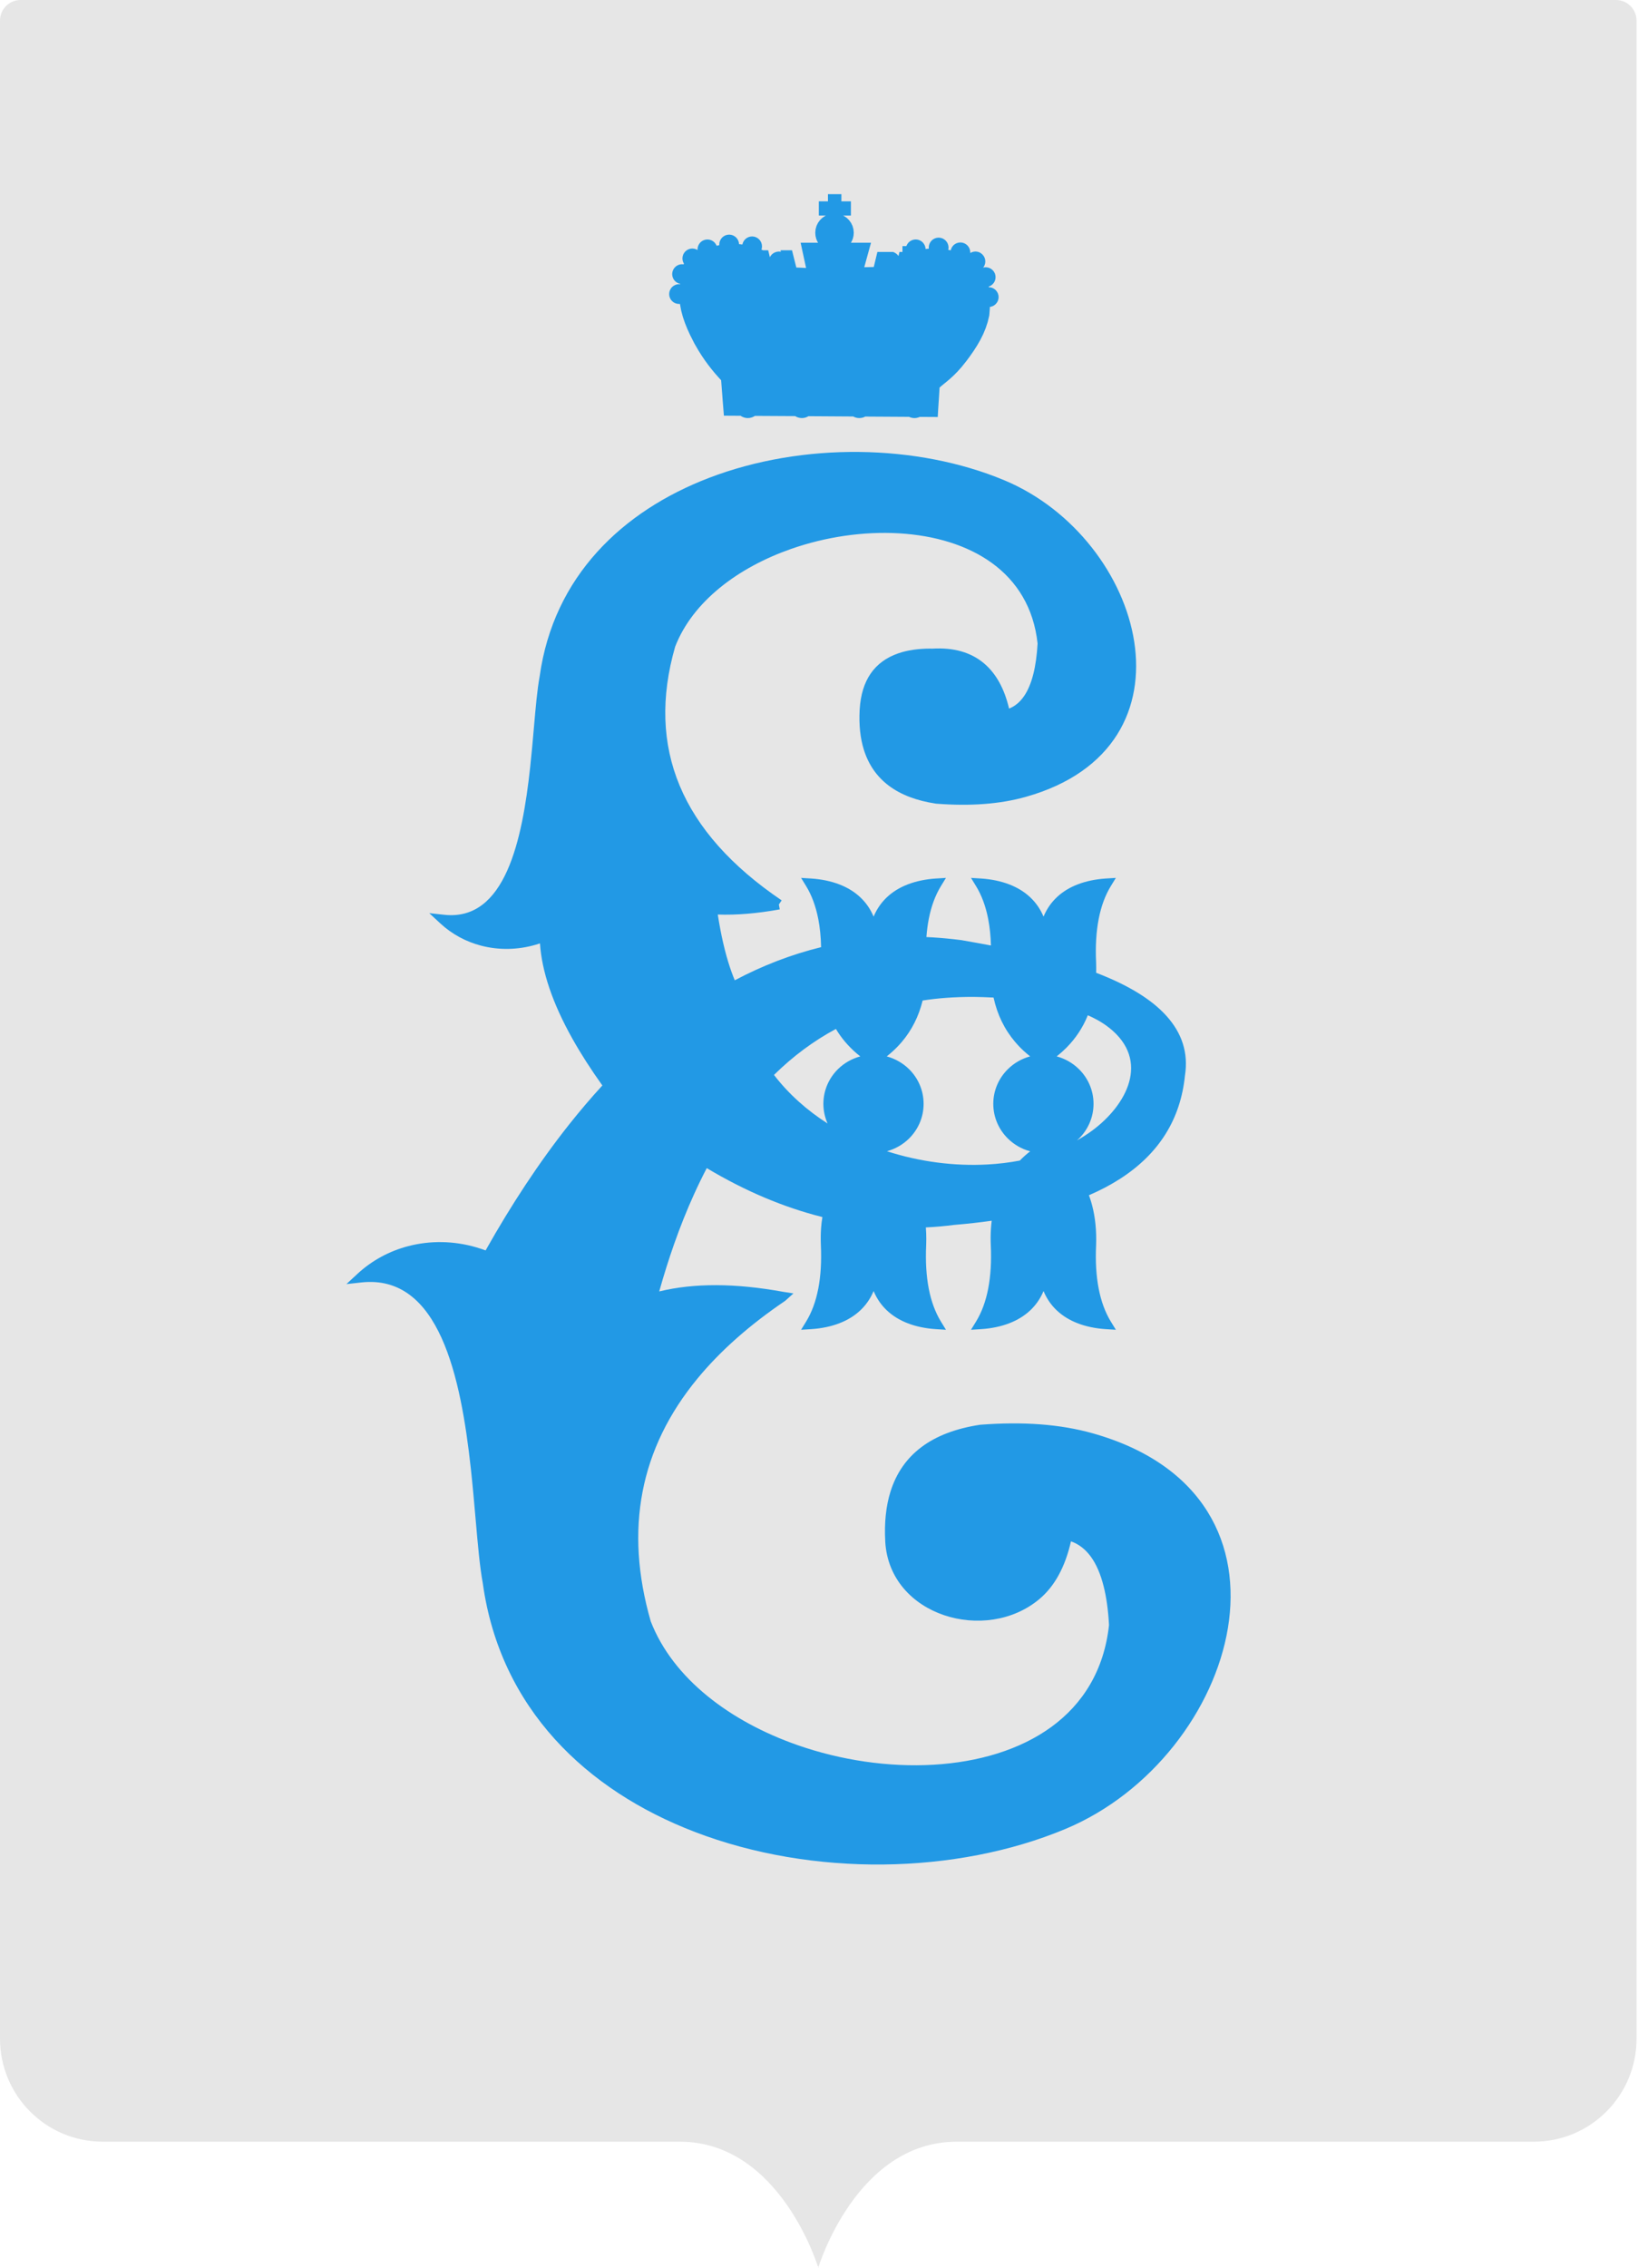
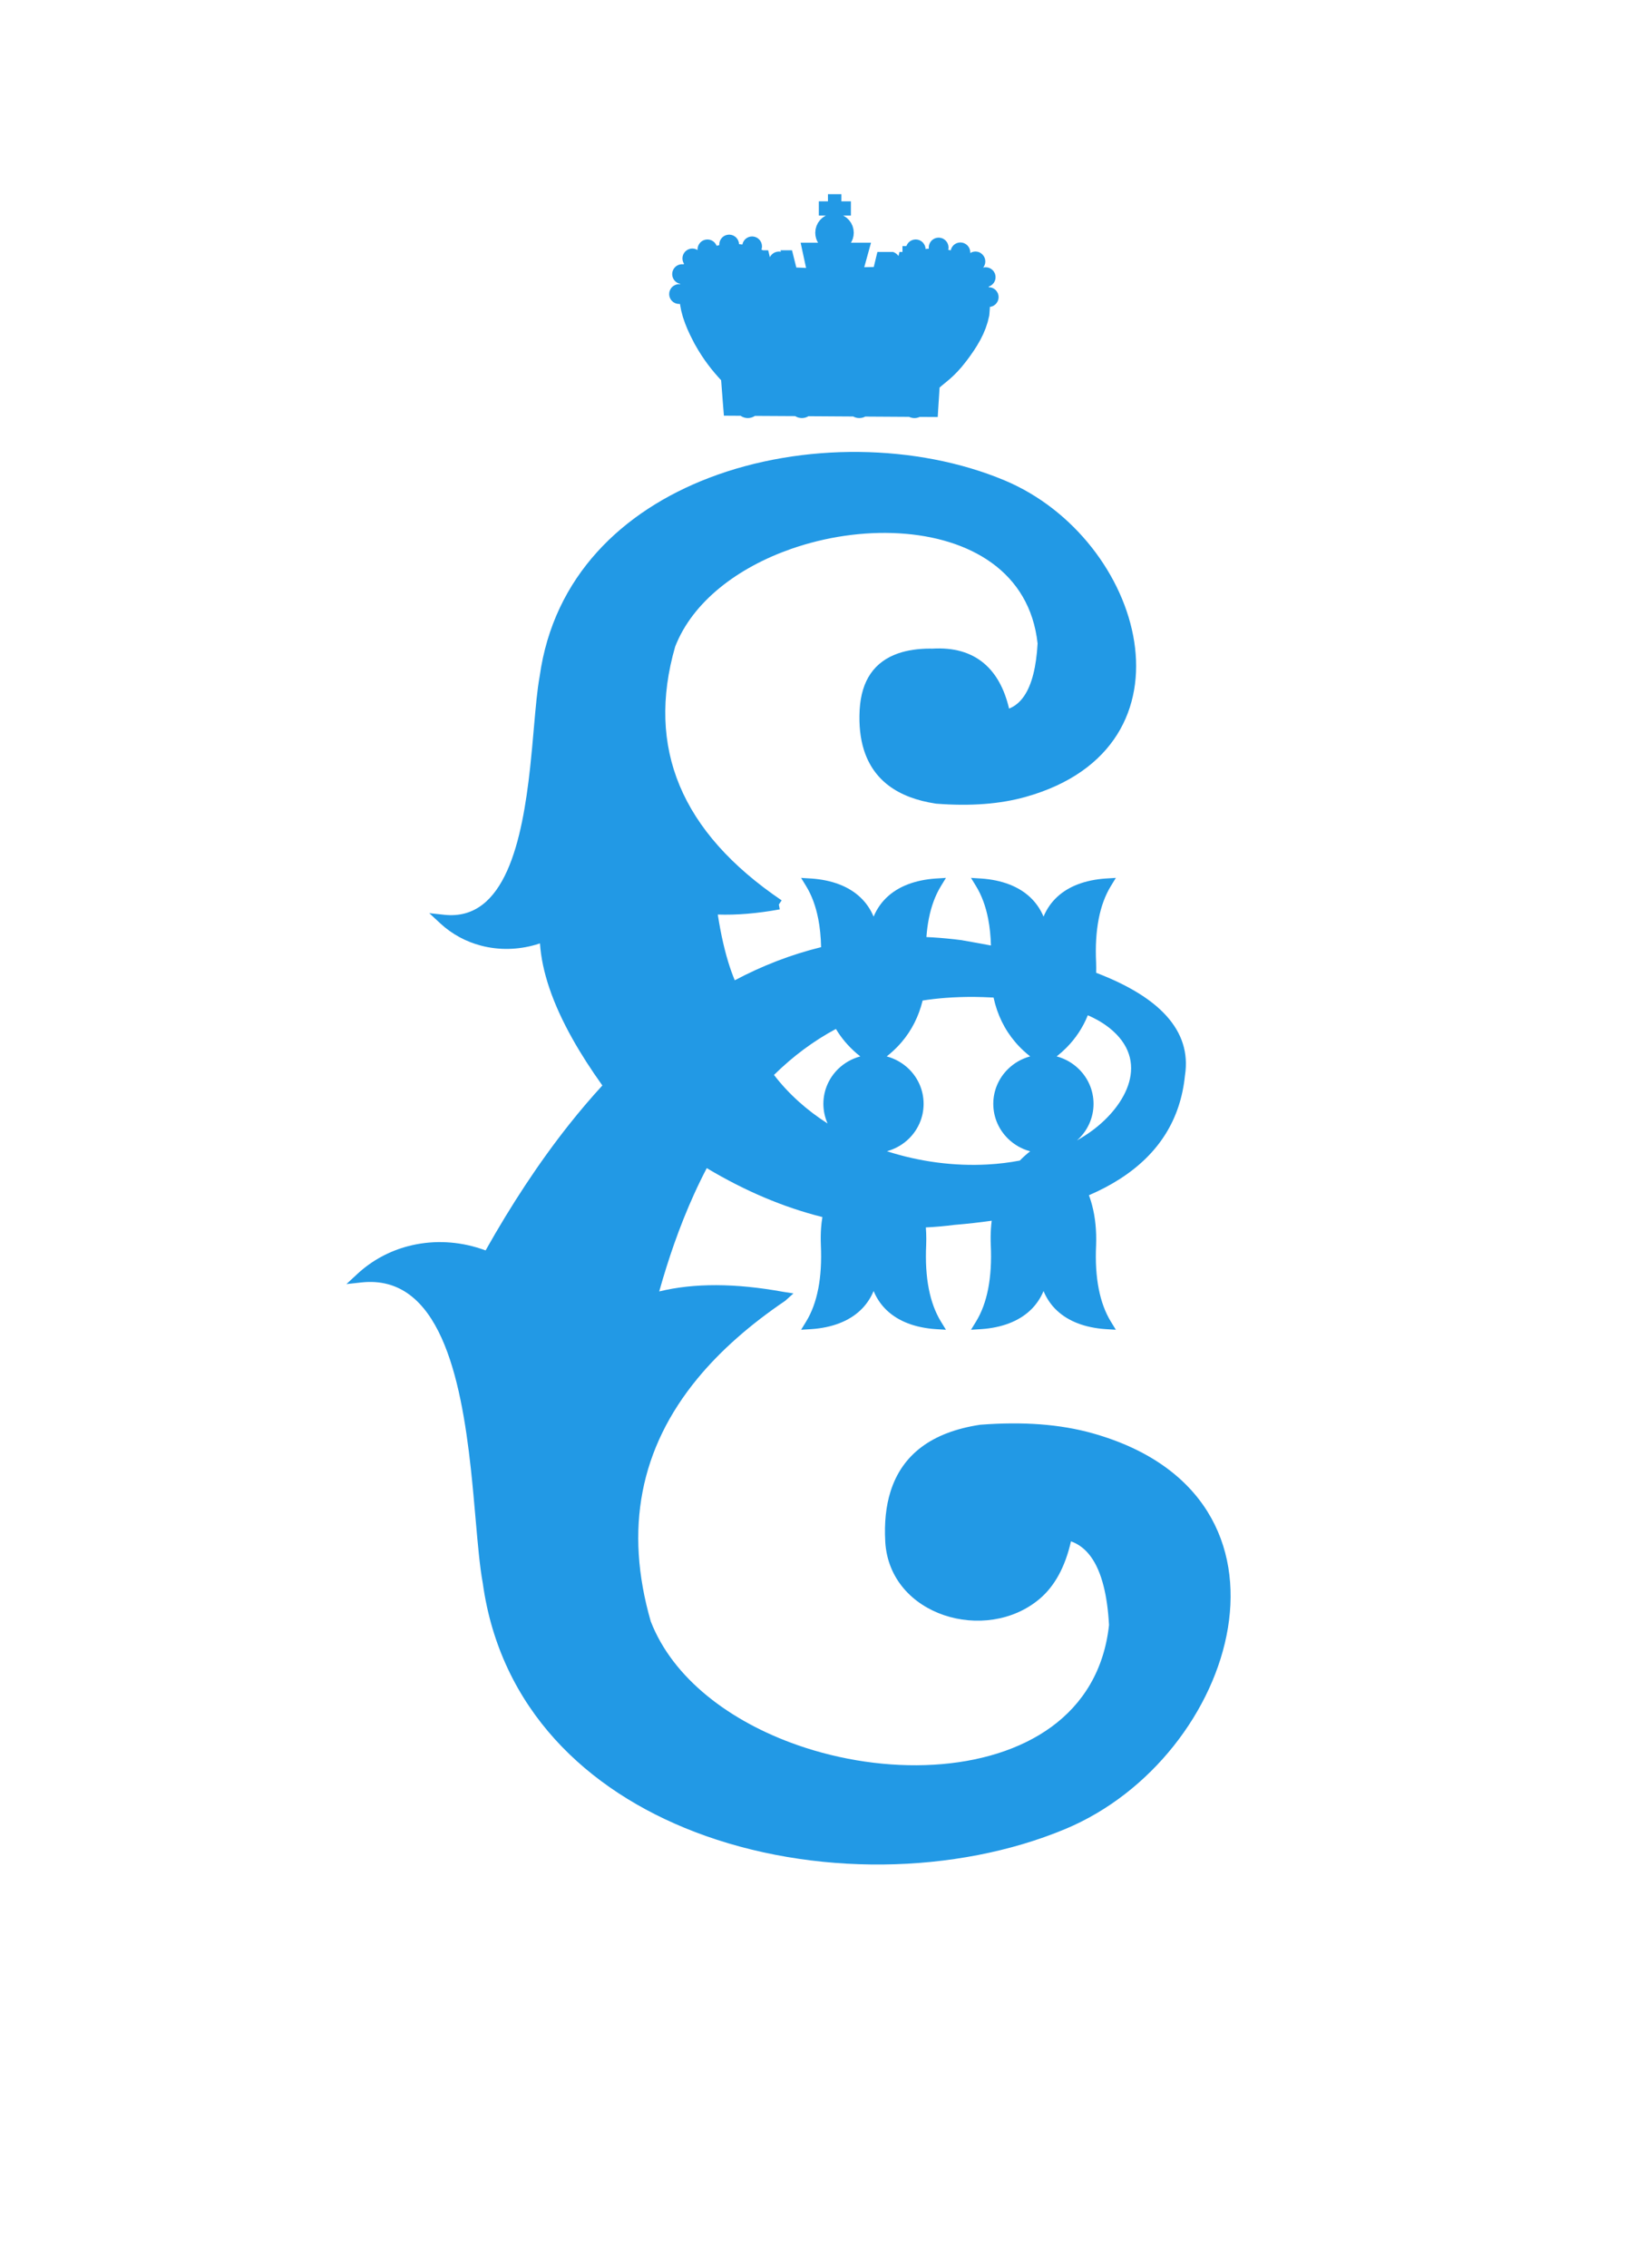
<svg xmlns="http://www.w3.org/2000/svg" width="80" height="110" viewBox="0 0 80 110" fill="none">
-   <path opacity="0.1" d="M0 1C0 0.448 0.448 0 1 0H78.444C78.997 0 79.444 0.448 79.444 1V98.889C79.444 101.65 77.216 103.889 74.455 103.889C66.147 103.889 50.035 103.889 46.444 103.889C41.556 103.889 39.722 110 39.722 110C39.722 110 37.889 103.889 33 103.889C29.41 103.889 13.297 103.889 4.989 103.889C2.228 103.889 0 101.65 0 98.889V1Z" fill="black" />
  <path fill-rule="evenodd" clip-rule="evenodd" d="M37.944 43.675C35.504 42.022 33.853 40.168 32.995 38.114L32.995 38.114C32.141 36.071 32.068 33.821 32.775 31.367C33.629 29.172 35.828 27.529 38.397 26.629C40.081 26.039 41.922 25.769 43.648 25.871C45.361 25.971 46.959 26.439 48.169 27.323C49.359 28.193 50.179 29.472 50.368 31.212L50.368 31.223C50.352 31.504 50.327 31.769 50.292 32.015C50.258 32.259 50.215 32.486 50.162 32.695C49.937 33.59 49.544 34.15 48.984 34.372C48.755 33.399 48.348 32.667 47.766 32.177C47.129 31.64 46.292 31.402 45.258 31.464L45.164 31.463L45.163 31.462C44.866 31.462 44.587 31.482 44.328 31.52C44.068 31.558 43.824 31.617 43.598 31.695C42.439 32.099 41.817 33.006 41.732 34.412V34.413L41.73 34.442V34.443C41.711 34.804 41.718 35.145 41.752 35.465C41.786 35.789 41.848 36.092 41.935 36.37C42.393 37.827 43.557 38.699 45.425 38.982L45.443 38.984L45.464 38.986C46.286 39.049 47.058 39.054 47.778 38.999C48.502 38.944 49.175 38.829 49.796 38.654C58.436 36.225 55.538 26.135 48.758 23.299C46.642 22.415 44.192 21.949 41.703 21.923C39.216 21.897 36.687 22.31 34.412 23.183C30.215 24.792 26.871 27.959 26.197 32.809L26.195 32.819V32.821C26.079 33.449 26.004 34.305 25.919 35.279C25.865 35.906 25.805 36.581 25.735 37.228C25.351 40.744 24.531 44.699 21.562 44.374L20.837 44.295L21.373 44.791C21.946 45.321 22.628 45.683 23.354 45.872C24.212 46.096 25.134 46.082 26.011 45.825C26.078 45.805 26.146 45.785 26.212 45.762C26.304 47.136 26.828 48.676 27.785 50.383C27.988 50.746 28.212 51.117 28.456 51.498C28.701 51.88 28.963 52.265 29.241 52.654C28.695 53.248 28.156 53.88 27.626 54.548C26.904 55.458 26.196 56.438 25.504 57.485C24.848 58.477 24.204 59.533 23.573 60.655C23.425 60.6 23.275 60.551 23.125 60.507C22.032 60.187 20.885 60.169 19.817 60.448C18.914 60.683 18.065 61.133 17.352 61.792L16.816 62.289L17.541 62.209C21.328 61.795 22.37 66.797 22.857 71.247C22.946 72.063 23.019 72.905 23.088 73.688L23.089 73.703C23.196 74.929 23.29 76.007 23.435 76.792V76.794L23.437 76.804C24.281 82.879 28.47 86.847 33.729 88.863C36.583 89.957 39.755 90.476 42.876 90.443C45.997 90.411 49.07 89.826 51.724 88.717C60.055 85.233 63.981 72.598 53.033 69.524C52.255 69.306 51.412 69.162 50.506 69.093C49.603 69.025 48.636 69.031 47.605 69.11L47.584 69.112L47.566 69.114C45.24 69.468 43.792 70.55 43.226 72.361C43.117 72.709 43.041 73.085 42.999 73.49C42.957 73.889 42.948 74.314 42.973 74.765V74.766L42.974 74.795V74.796C43.192 78.397 47.867 79.746 50.461 77.563C51.196 76.944 51.706 76.012 51.989 74.767C52.749 75.036 53.278 75.764 53.575 76.949C53.642 77.214 53.697 77.502 53.74 77.811C53.784 78.123 53.815 78.459 53.835 78.815L53.836 78.826C53.596 81.035 52.555 82.661 51.044 83.765C49.511 84.884 47.491 85.476 45.325 85.603C43.146 85.731 40.823 85.391 38.698 84.646C35.451 83.508 32.67 81.43 31.59 78.65C30.303 74.185 31.062 70.254 33.869 66.857C34.42 66.19 35.048 65.545 35.751 64.923C36.458 64.297 37.245 63.69 38.109 63.105L38.112 63.103L38.117 63.099L38.517 62.741L38.022 62.664C35.695 62.24 33.688 62.233 32.001 62.645C32.225 61.844 32.467 61.078 32.724 60.346C33.024 59.494 33.348 58.685 33.695 57.922C33.892 57.488 34.097 57.068 34.309 56.663C36.166 57.774 38.038 58.565 39.922 59.037C39.892 59.215 39.87 59.393 39.858 59.574C39.84 59.83 39.837 60.098 39.848 60.39V60.393C39.884 61.185 39.842 61.894 39.721 62.518H39.72C39.601 63.132 39.404 63.663 39.131 64.109L38.888 64.504L39.351 64.476L39.378 64.474H39.379C39.626 64.458 39.865 64.425 40.094 64.378C40.322 64.331 40.54 64.268 40.744 64.189C41.516 63.892 42.094 63.375 42.408 62.626C42.721 63.375 43.295 63.892 44.065 64.189C44.268 64.268 44.485 64.331 44.714 64.378C44.943 64.425 45.182 64.458 45.428 64.474H45.43L45.456 64.476L45.92 64.504L45.677 64.109C45.404 63.663 45.207 63.133 45.087 62.518C44.965 61.894 44.923 61.186 44.96 60.394V60.39C44.967 60.194 44.967 60.003 44.96 59.816C44.956 59.722 44.95 59.63 44.944 59.54C45.403 59.517 45.865 59.477 46.326 59.417H46.327L46.328 59.417V59.417C46.959 59.365 47.563 59.297 48.141 59.215C48.124 59.345 48.112 59.477 48.103 59.611C48.087 59.862 48.084 60.123 48.096 60.393C48.133 61.185 48.09 61.894 47.969 62.518H47.969C47.849 63.132 47.652 63.663 47.379 64.109L47.136 64.504L47.599 64.476L47.626 64.474H47.628C47.874 64.458 48.113 64.425 48.342 64.378C48.571 64.331 48.788 64.268 48.992 64.189C49.764 63.892 50.342 63.376 50.657 62.627C50.969 63.376 51.544 63.892 52.313 64.189C52.516 64.268 52.733 64.331 52.962 64.378C53.192 64.425 53.43 64.458 53.676 64.474H53.678L53.705 64.476L54.168 64.504L53.925 64.109C53.652 63.663 53.456 63.133 53.336 62.518C53.214 61.894 53.171 61.186 53.209 60.394V60.39C53.233 59.693 53.168 59.051 53.015 58.467C52.984 58.35 52.95 58.235 52.912 58.125C52.897 58.079 52.881 58.034 52.865 57.99L52.86 57.979C53.412 57.74 53.916 57.476 54.371 57.183C56.262 55.967 57.313 54.29 57.524 52.153H57.525C57.688 51.082 57.386 50.121 56.617 49.272C55.897 48.475 54.761 47.781 53.211 47.188C53.215 47.028 53.214 46.865 53.209 46.699V46.697C53.171 45.904 53.214 45.195 53.336 44.571C53.455 43.957 53.652 43.426 53.925 42.981L54.168 42.585L53.705 42.614L53.678 42.615H53.676C53.43 42.632 53.191 42.664 52.963 42.711C52.734 42.759 52.516 42.822 52.314 42.9C51.544 43.197 50.969 43.714 50.657 44.463C50.342 43.714 49.764 43.198 48.992 42.9C48.788 42.822 48.571 42.759 48.342 42.711C48.113 42.664 47.874 42.632 47.628 42.615H47.626L47.599 42.614L47.136 42.585L47.379 42.981C47.652 43.426 47.849 43.957 47.969 44.571H47.969C48.046 44.968 48.091 45.399 48.104 45.864L47.562 45.763C47.23 45.703 46.935 45.65 46.669 45.604L46.659 45.603C46.183 45.541 45.714 45.497 45.253 45.469H45.251L44.975 45.455H44.971C44.994 45.144 45.033 44.849 45.087 44.571C45.207 43.957 45.404 43.426 45.677 42.981L45.92 42.585L45.456 42.614L45.43 42.615H45.428C45.182 42.632 44.943 42.664 44.715 42.711C44.486 42.759 44.268 42.822 44.066 42.9C43.296 43.197 42.721 43.715 42.408 44.463C42.094 43.715 41.516 43.198 40.744 42.9C40.54 42.822 40.322 42.759 40.094 42.711C39.865 42.664 39.626 42.632 39.379 42.615H39.378L39.351 42.614L38.888 42.585L39.131 42.981C39.404 43.426 39.6 43.957 39.72 44.571H39.721C39.802 44.99 39.849 45.449 39.859 45.945C38.421 46.297 37.024 46.834 35.668 47.552L35.667 47.549C35.642 47.489 35.618 47.43 35.595 47.371C35.539 47.226 35.485 47.077 35.434 46.925C35.193 46.199 34.996 45.345 34.844 44.363C35.759 44.394 36.761 44.311 37.852 44.112L37.809 43.875L37.944 43.675ZM53.005 54.853C52.776 55.02 52.534 55.175 52.281 55.317H52.28C52.31 55.29 52.34 55.264 52.369 55.236C52.81 54.804 53.084 54.206 53.084 53.547H53.085V53.545V53.541H53.084C53.083 52.883 52.81 52.287 52.371 51.857C52.078 51.569 51.707 51.354 51.295 51.243L51.31 51.231C51.472 51.103 51.626 50.966 51.77 50.821C52.221 50.366 52.567 49.842 52.807 49.248C52.972 49.321 53.128 49.397 53.272 49.477C53.477 49.591 53.666 49.715 53.836 49.85L53.837 49.849C55.864 51.45 54.687 53.618 53.005 54.853ZM43.769 50.551C44.26 49.975 44.599 49.302 44.788 48.533C45.159 48.475 45.535 48.432 45.919 48.404C46.36 48.371 46.806 48.356 47.265 48.358L47.381 48.36L47.554 48.364L47.725 48.368C47.894 48.373 48.063 48.38 48.231 48.389C48.411 49.218 48.763 49.939 49.285 50.551C49.45 50.746 49.634 50.929 49.835 51.101C49.891 51.15 49.948 51.197 50.007 51.243C49.595 51.353 49.227 51.568 48.934 51.855C48.493 52.286 48.218 52.883 48.218 53.543H48.217V53.545V53.549H48.218C48.219 54.207 48.492 54.803 48.931 55.233C49.225 55.522 49.594 55.736 50.007 55.847C49.827 55.988 49.659 56.139 49.505 56.297C48.995 56.394 48.468 56.458 47.93 56.487C46.334 56.574 44.647 56.358 43.054 55.844C43.462 55.733 43.828 55.52 44.12 55.236C44.561 54.804 44.835 54.206 44.835 53.547H44.836V53.545V53.541H44.835C44.834 52.883 44.562 52.287 44.122 51.856C43.828 51.569 43.458 51.355 43.045 51.244C43.104 51.197 43.162 51.15 43.218 51.101C43.419 50.929 43.603 50.745 43.769 50.551ZM41.587 51.101C41.644 51.15 41.702 51.197 41.761 51.244C41.349 51.354 40.98 51.567 40.686 51.854C40.245 52.286 39.971 52.883 39.97 53.543H39.969V53.545V53.549H39.97C39.971 53.886 40.044 54.206 40.173 54.498C39.18 53.863 38.291 53.078 37.572 52.143C38.493 51.236 39.495 50.492 40.578 49.912C40.712 50.137 40.865 50.349 41.037 50.551C41.203 50.745 41.387 50.929 41.587 51.101Z" fill="#2299E5" />
  <path fill-rule="evenodd" clip-rule="evenodd" d="M47.62 12.283L47.539 12.238L47.45 12.211L47.353 12.2L47.256 12.211L47.166 12.238L47.097 12.276L47.101 12.241L47.09 12.144L47.062 12.054L47.018 11.974L46.96 11.902L46.888 11.844L46.806 11.799L46.717 11.771L46.621 11.761L46.523 11.771L46.433 11.799L46.351 11.844L46.28 11.902L46.222 11.974L46.178 12.055L46.15 12.145L46.106 12.134L46.03 12.119L46.039 12.083L46.046 12.004L46.035 11.91L46.007 11.82L45.963 11.739L45.904 11.668L45.833 11.609L45.752 11.565L45.662 11.537L45.566 11.527L45.468 11.537L45.379 11.565L45.296 11.609L45.225 11.668L45.167 11.739L45.123 11.821L45.094 11.911L45.085 12.003L45.089 12.064L45.026 12.068L44.93 12.077L44.921 11.998L44.894 11.909L44.849 11.828L44.791 11.756L44.719 11.697L44.639 11.653L44.548 11.625L44.452 11.615L44.354 11.625L44.264 11.653L44.183 11.697L44.112 11.756L44.053 11.828L44.009 11.909L44 11.938H43.809V12.222H43.664L43.616 12.42L43.612 12.412L43.564 12.356L43.512 12.308L43.452 12.268L43.359 12.222H43.104H43.056H42.592L42.416 12.951L42.348 12.953L42.238 12.956L42.127 12.958L42.016 12.961L41.955 12.962L41.965 12.924L42.006 12.775L42.047 12.626L42.088 12.477L42.282 11.774H41.306L41.346 11.707L41.4 11.575L41.433 11.436L41.445 11.288L41.429 11.122L41.386 10.964L41.317 10.819L41.225 10.689L41.113 10.576L40.982 10.484L40.924 10.456H41.306V9.766H40.844V9.419H40.192V9.766H39.749V10.456H40.095L40.05 10.477L39.916 10.569L39.801 10.681L39.707 10.813L39.636 10.96L39.591 11.121L39.576 11.288L39.587 11.436L39.62 11.576L39.673 11.707L39.714 11.774H38.866L38.951 12.172L38.985 12.326L39.018 12.481L39.052 12.636L39.085 12.79L39.119 12.945L39.13 12.998L39.059 12.995L38.949 12.989L38.837 12.984L38.656 12.976L38.447 12.141H37.89L37.907 12.211L37.814 12.201L37.714 12.212L37.621 12.241L37.537 12.286L37.464 12.347L37.403 12.421L37.372 12.478L37.291 12.141H37.043L37.008 12.127L36.965 12.109L36.962 12.108L36.969 12.087L36.985 12.02L36.99 11.946L36.98 11.853L36.952 11.763L36.908 11.681L36.849 11.61L36.778 11.551L36.696 11.507L36.606 11.479L36.51 11.469L36.413 11.479L36.323 11.507L36.241 11.551L36.17 11.61L36.112 11.681L36.068 11.763L36.039 11.853L36.038 11.862L35.972 11.853L35.883 11.844L35.875 11.843L35.867 11.764L35.838 11.674L35.794 11.594L35.736 11.522L35.664 11.464L35.583 11.419L35.493 11.392L35.396 11.381L35.299 11.392L35.209 11.419L35.127 11.464L35.056 11.522L34.998 11.594L34.954 11.674L34.925 11.765L34.917 11.855L34.918 11.892L34.847 11.908L34.788 11.923L34.784 11.91L34.739 11.829L34.681 11.757L34.609 11.698L34.529 11.654L34.438 11.626L34.342 11.616L34.244 11.626L34.154 11.654L34.072 11.698L34.001 11.757L33.943 11.829L33.899 11.91L33.87 12L33.861 12.093L33.864 12.131L33.795 12.093L33.705 12.066L33.609 12.055L33.512 12.066L33.422 12.093L33.34 12.138L33.269 12.196L33.21 12.268L33.166 12.348L33.138 12.439L33.128 12.535L33.138 12.632L33.166 12.722L33.203 12.79L33.181 12.825L33.111 12.817L33.014 12.827L32.923 12.855L32.842 12.899L32.771 12.958L32.712 13.03L32.668 13.111L32.64 13.201L32.63 13.297L32.64 13.394L32.668 13.484L32.712 13.566L32.771 13.637L32.841 13.695L32.923 13.74L33.014 13.768L33.022 13.769L33.019 13.788L32.96 13.784L32.867 13.794L32.777 13.822L32.695 13.867L32.624 13.925L32.566 13.997L32.522 14.078L32.493 14.168L32.484 14.264L32.493 14.361L32.521 14.451L32.566 14.534L32.625 14.604L32.695 14.663L32.777 14.707L32.868 14.735L32.959 14.744L33.008 14.742L33.011 14.765L33.069 15.074L33.151 15.378L33.253 15.676L33.37 15.966L33.499 16.248C33.792 16.829 33.631 16.526 33.918 17.022L34.064 17.252L34.215 17.476L34.373 17.692L34.536 17.902L34.704 18.106L34.878 18.304L35.006 18.443L35.017 18.574L35.032 18.775L35.047 18.976L35.063 19.177L35.078 19.378L35.094 19.579L35.11 19.78L35.141 20.164L35.955 20.169L35.975 20.184L36.025 20.213L36.076 20.235L36.129 20.254L36.186 20.268L36.244 20.277L36.302 20.279L36.359 20.277L36.417 20.268L36.472 20.255L36.525 20.237L36.575 20.215L36.624 20.188L36.644 20.174L38.604 20.185L38.625 20.198L38.67 20.223L38.718 20.242L38.767 20.258L38.82 20.269L38.873 20.277L38.927 20.279L38.979 20.277L39.031 20.27L39.082 20.259L39.132 20.243L39.178 20.224L39.224 20.201L39.243 20.189L41.42 20.203L41.439 20.214L41.482 20.234L41.526 20.249L41.57 20.262L41.617 20.272L41.665 20.277L41.713 20.279L41.758 20.277L41.806 20.272L41.853 20.263L41.897 20.251L41.94 20.236L41.981 20.217L42.001 20.207L44.13 20.22L44.149 20.228L44.187 20.244L44.226 20.256L44.265 20.266L44.307 20.274L44.352 20.279L44.392 20.279L44.432 20.279L44.475 20.274L44.515 20.267L44.553 20.257L44.591 20.246L44.631 20.231L44.647 20.223L45.522 20.228L45.542 19.862L45.553 19.696L45.563 19.538L45.574 19.381L45.584 19.225L45.594 19.065L45.604 18.898L45.61 18.802L45.67 18.747L45.8 18.639L45.946 18.52L46.107 18.384L46.284 18.223L46.477 18.029L46.686 17.795L46.912 17.513C47.144 17.199 47.021 17.371 47.27 17.014L47.435 16.755L47.589 16.487L47.727 16.211L47.847 15.922L47.946 15.622L48.023 15.302L48.031 15.21L48.037 15.131L48.049 14.973L48.053 14.894L48.053 14.886L48.092 14.882L48.182 14.854L48.263 14.81L48.335 14.751L48.393 14.68L48.438 14.599L48.466 14.509L48.476 14.411L48.466 14.314L48.438 14.224L48.393 14.144L48.335 14.072L48.263 14.014L48.182 13.969L48.092 13.941L48.002 13.932H47.999L47.993 13.9L48.035 13.887L48.117 13.843L48.188 13.784L48.247 13.713L48.292 13.631L48.319 13.541L48.329 13.444L48.319 13.348L48.292 13.258L48.247 13.177L48.188 13.105L48.117 13.047L48.036 13.002L47.946 12.974L47.851 12.964L47.769 12.971L47.723 12.983L47.749 12.951L47.793 12.87L47.821 12.78L47.831 12.682L47.821 12.585L47.793 12.495L47.749 12.415L47.69 12.343L47.619 12.284L47.62 12.283Z" fill="#2299E5" />
</svg>